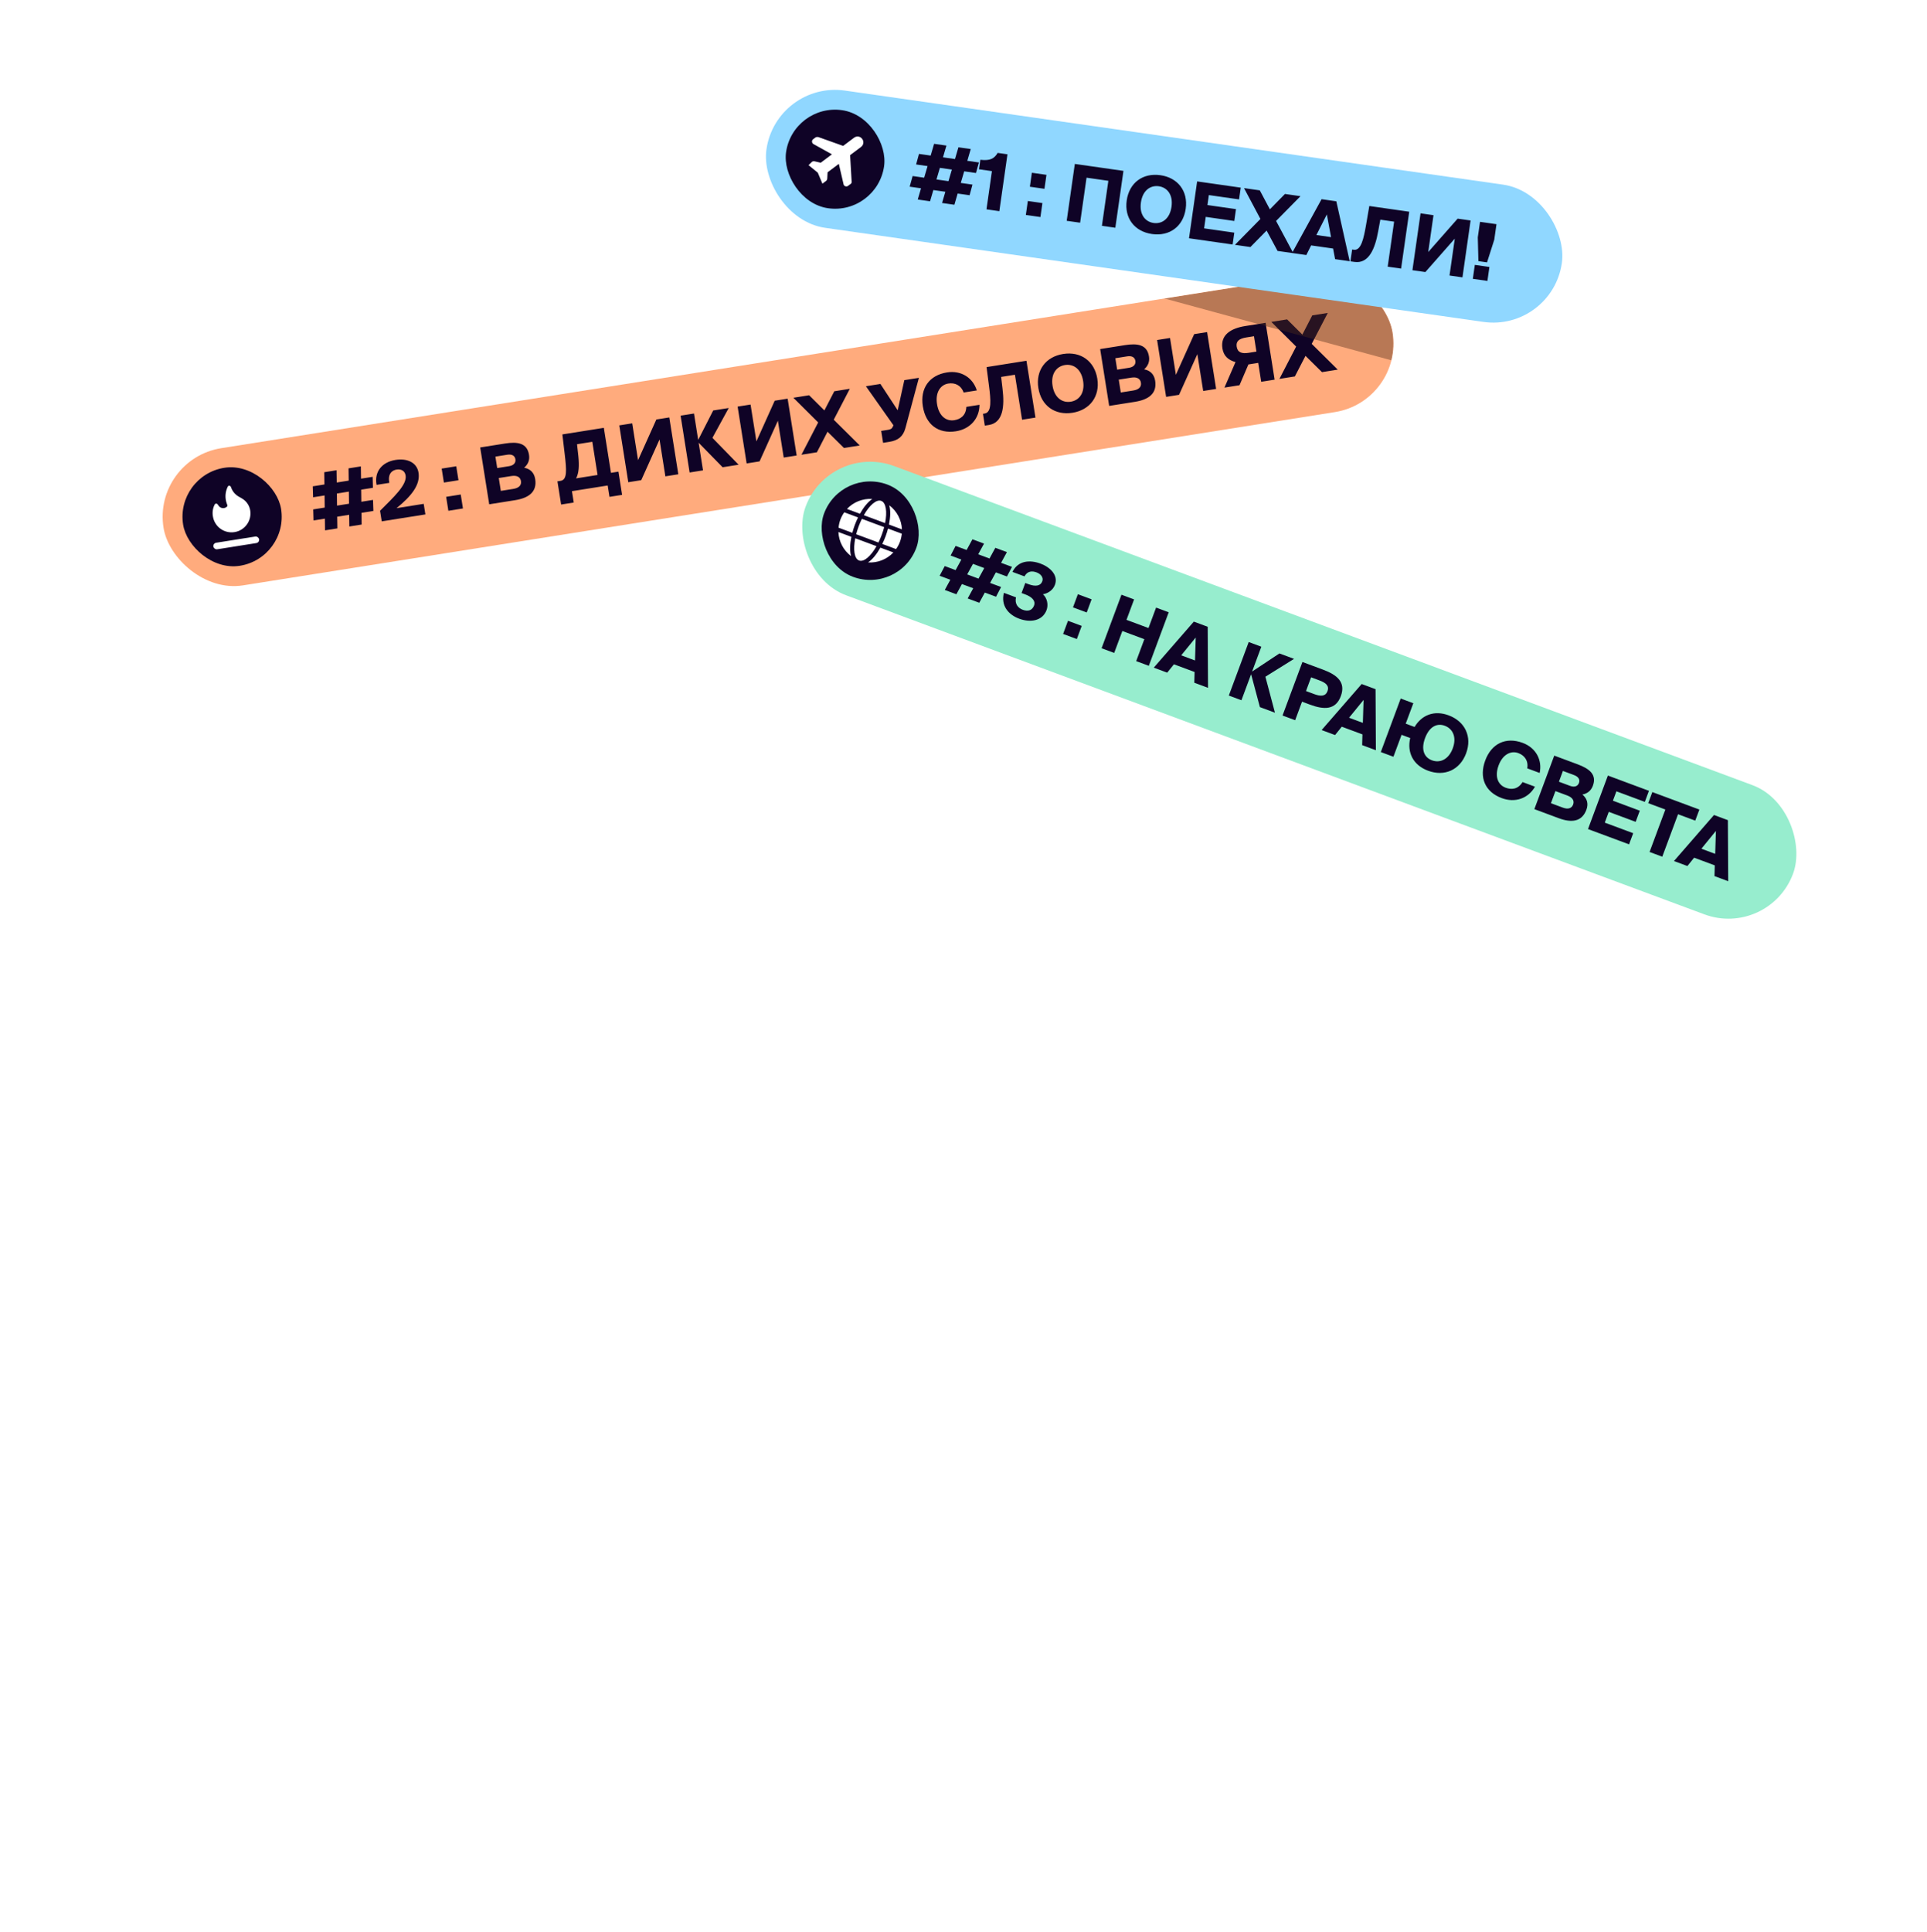
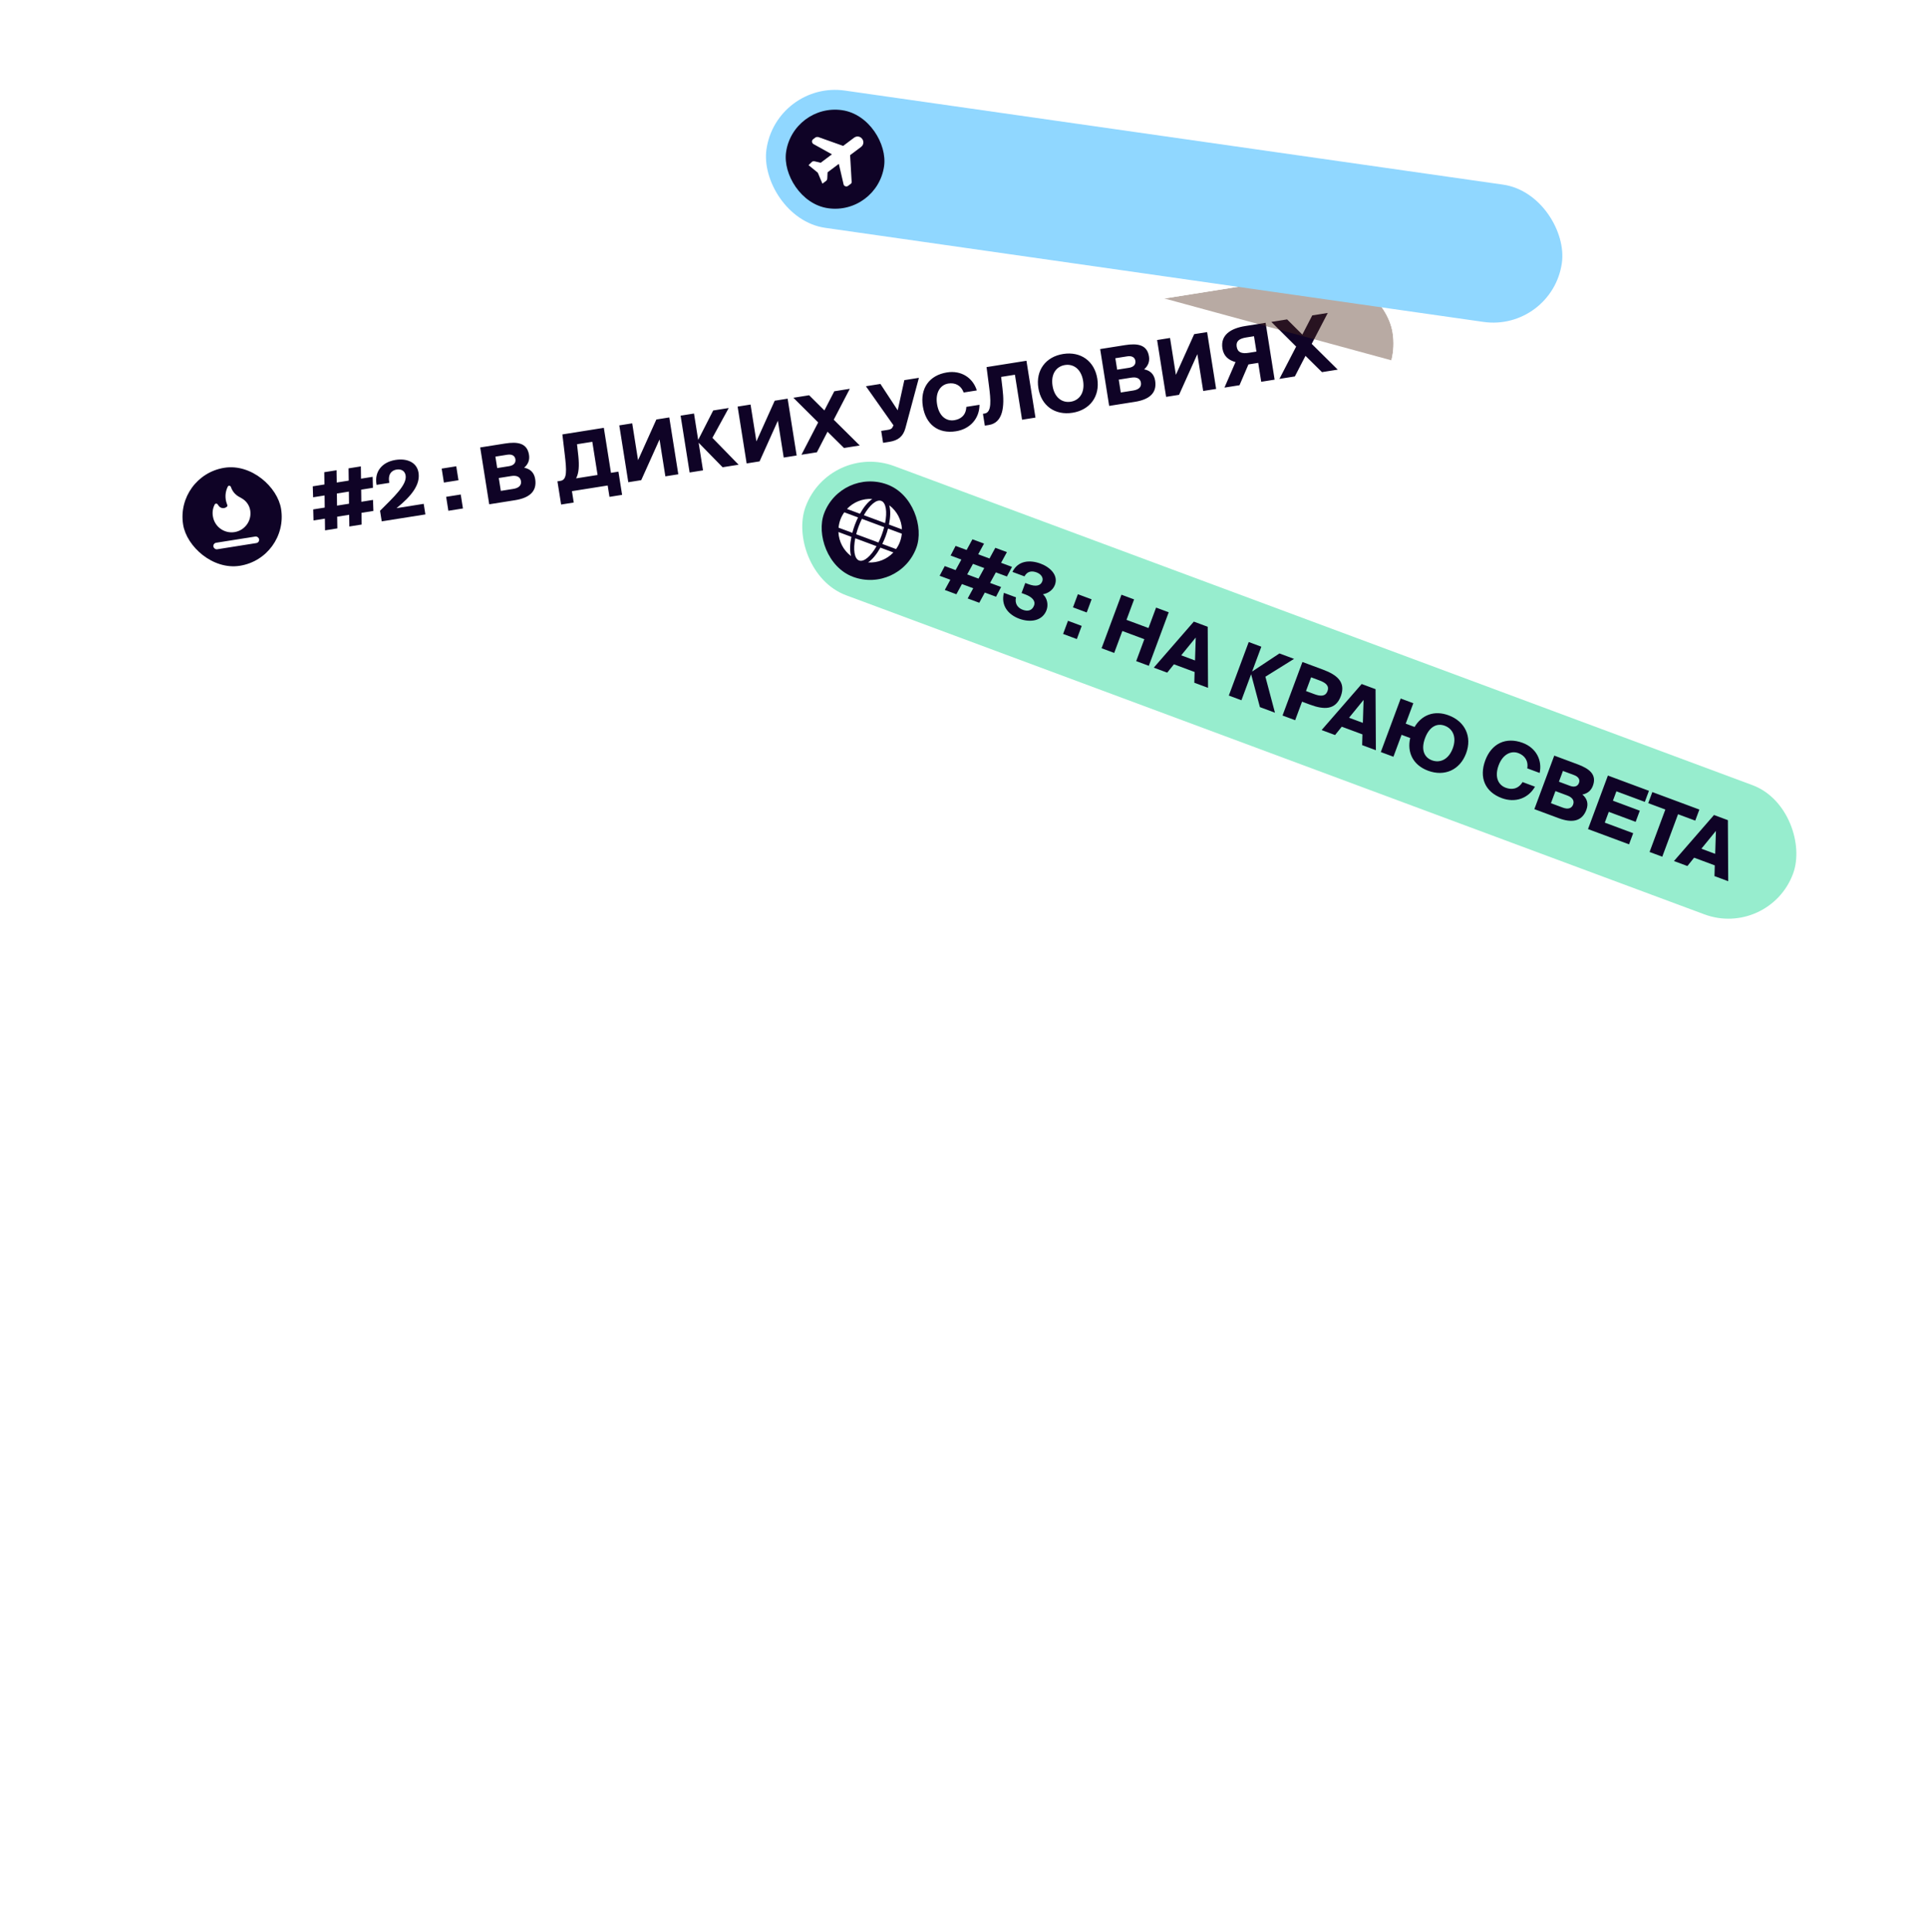
<svg xmlns="http://www.w3.org/2000/svg" width="404" height="405" viewBox="0 0 404 405" fill="none">
  <g clip-path="url(#clip0_2036_3590)">
-     <rect x="32.001" y="96.226" width="260.903" height="29.118" rx="14.559" transform="rotate(-9.016 32.001 96.226)" fill="#FFAB7D" />
    <rect x="36.761" y="99.681" width="20.799" height="20.799" rx="10.399" transform="rotate(-9.016 36.761 99.681)" fill="#0F0326" />
    <path fill-rule="evenodd" clip-rule="evenodd" d="M47.651 105.837C47.697 105.961 47.681 106.104 47.585 106.195C47.091 106.667 46.268 106.611 45.852 106.03L45.631 105.72C45.474 105.499 45.147 105.499 45.02 105.739C44.633 106.473 44.49 107.318 44.622 108.149L44.637 108.244C44.98 110.405 47.009 111.879 49.17 111.536C51.331 111.193 52.805 109.164 52.462 107.002C52.294 105.942 51.655 105.015 50.723 104.481L50.039 104.088C49.347 103.691 48.808 103.072 48.511 102.331L48.399 102.052C48.283 101.763 47.9 101.72 47.759 101.998C47.201 103.102 47.118 104.4 47.556 105.581L47.651 105.837Z" fill="white" />
    <rect x="44.628" y="113.876" width="9.706" height="1.387" rx="0.693" transform="rotate(-9.016 44.628 113.876)" fill="white" />
    <path d="M65.569 101.94L68.018 101.551L67.981 98.98L70.561 98.57L70.598 101.142L73.112 100.743L73.075 98.171L75.655 97.762L75.692 100.334L78.125 99.948L78.186 102.246L75.721 102.637L75.753 105.176L78.202 104.787L78.282 107.1L75.784 107.496L75.82 109.95L73.24 110.359L73.204 107.905L70.69 108.304L70.726 110.758L68.146 111.168L68.11 108.714L65.727 109.092L65.663 106.777L68.079 106.394L68.047 103.855L65.647 104.236L65.569 101.94ZM70.627 103.445L70.659 105.984L73.173 105.585L73.141 103.047L70.627 103.445ZM82.907 96.409C85.404 96.013 87.408 96.958 87.744 99.078C88.141 101.576 86.325 103.937 83.129 106.516L88.831 105.611L89.183 107.83L80.03 109.282L79.678 107.063C82.512 104.221 85.353 101.631 85.042 99.675C84.878 98.64 84.046 98.284 83.143 98.427C82.189 98.578 81.245 99.318 81.63 101.211L78.951 101.636C78.421 98.823 80.146 96.847 82.907 96.409ZM96.119 100.664L93.063 101.149L92.599 98.224L95.655 97.739L96.119 100.664ZM97.058 106.58L94.001 107.065L93.537 104.14L96.594 103.655L97.058 106.58ZM102.565 105.706L100.674 93.792L105.867 92.968C108.48 92.553 110.513 92.837 110.909 95.335C111.084 96.436 110.719 97.32 109.89 98.041C111.07 98.258 111.975 98.974 112.205 100.42C112.63 103.098 110.863 104.389 107.971 104.848L102.565 105.706ZM104.572 100.199L104.999 102.894L107.629 102.477C108.828 102.286 109.355 101.681 109.222 100.842C109.089 100.004 108.401 99.591 107.201 99.782L104.572 100.199ZM103.86 95.713L104.24 98.112L106.722 97.718C107.708 97.562 108.175 96.999 108.057 96.26C107.94 95.52 107.327 95.162 106.341 95.319L103.86 95.713ZM120.287 105.337L117.641 105.757L116.869 100.893L117.543 100.786C118.94 100.564 118.786 98.533 118.401 95.258L117.903 91.058L126.596 89.679L128.093 99.112L129.654 98.864L130.426 103.728L127.78 104.148L127.402 101.765L119.909 102.954L120.287 105.337ZM120.78 100.272L125.283 99.558L124.18 92.606L120.975 93.115L121.249 95.582C121.46 97.654 121.366 99.185 120.78 100.272ZM131.724 101.079L129.834 89.165L132.545 88.735L133.771 96.459L137.607 87.932L140.318 87.501L142.209 99.416L139.497 99.846L138.272 92.122L134.436 100.649L131.724 101.079ZM151.498 97.942L146.49 92.823L146.474 92.826L147.389 98.594L144.579 99.04L142.689 87.125L145.499 86.68L146.372 92.185L146.389 92.182L149.525 86.041L152.779 85.524L149.357 91.778L154.85 97.41L151.498 97.942ZM156.535 97.143L154.645 85.228L157.356 84.798L158.582 92.522L162.418 83.995L165.129 83.565L167.02 95.479L164.308 95.909L163.083 88.185L159.247 96.712L156.535 97.143ZM168.026 95.319L171.534 88.546L166.333 83.374L169.636 82.85L172.836 86.031L174.911 82.013L178.165 81.496L174.796 87.978L180.252 93.379L176.949 93.903L173.494 90.493L171.263 94.806L168.026 95.319ZM186.474 92.611L185.143 92.822L184.746 90.324L186.16 90.1C186.505 90.045 186.891 89.933 187.052 89.672L187.324 89.157L181.542 80.96L184.582 80.478L188.205 86.002L189.595 79.683L192.651 79.198L189.814 89.773C189.341 91.465 188.331 92.316 186.474 92.611ZM202.592 85.286L205.353 84.848C205.347 87.679 203.429 89.921 200.421 90.398C196.707 90.987 194.081 88.978 193.476 85.165C192.878 81.402 194.817 78.652 198.548 78.06C201.522 77.588 203.966 79.188 204.791 81.837L202.03 82.275C201.46 80.698 200.148 80.181 198.817 80.392C197.157 80.656 196.064 82.261 196.45 84.694C196.849 87.208 198.361 88.349 200.07 88.078C201.303 87.883 202.517 87.151 202.592 85.286ZM217.088 87.534L214.278 87.98L212.781 78.547L209.889 79.006L210.179 81.471C210.631 85.173 210.317 88.609 207.31 89.086L206.472 89.219L206.078 86.737L206.44 86.68C207.968 86.438 207.71 83.749 207.354 80.975L206.833 76.947L215.197 75.62L217.088 87.534ZM220.67 80.867C221.071 83.398 222.726 84.483 224.484 84.204C226.243 83.925 227.48 82.381 227.079 79.85C226.677 77.32 225.022 76.234 223.264 76.513C221.506 76.792 220.268 78.337 220.67 80.867ZM230.053 79.378C230.642 83.092 228.5 85.942 224.852 86.521C221.187 87.103 218.284 85.053 217.695 81.339C217.106 77.625 219.232 74.778 222.896 74.196C226.545 73.617 229.464 75.664 230.053 79.378ZM232.54 85.082L230.65 73.168L235.843 72.344C238.456 71.93 240.489 72.213 240.885 74.711C241.06 75.812 240.694 76.696 239.865 77.417C241.045 77.634 241.951 78.35 242.18 79.796C242.605 82.475 240.839 83.766 237.947 84.225L232.54 85.082ZM234.547 79.575L234.975 82.27L237.604 81.853C238.804 81.663 239.331 81.057 239.198 80.219C239.065 79.38 238.376 78.968 237.177 79.158L234.547 79.575ZM233.835 75.089L234.216 77.488L236.697 77.094C237.683 76.938 238.15 76.375 238.033 75.636C237.915 74.896 237.303 74.538 236.317 74.695L233.835 75.089ZM244.48 83.188L242.59 71.274L245.301 70.843L246.527 78.567L250.363 70.04L253.074 69.61L254.965 81.524L252.253 81.954L251.028 74.231L247.192 82.758L244.48 83.188ZM265.337 67.664L267.228 79.578L264.418 80.024L263.789 76.064L261.735 76.39L259.866 80.747L256.71 81.247L259.028 75.893C257.62 75.51 256.548 74.703 256.285 73.043C255.839 70.233 257.992 68.83 261.081 68.34L265.337 67.664ZM262.903 70.477L261.292 70.732C259.846 70.962 259.087 71.486 259.275 72.669C259.47 73.902 260.374 74.18 261.803 73.953L263.414 73.697L262.903 70.477ZM268.232 79.419L271.74 72.646L266.539 67.474L269.842 66.949L273.042 70.131L275.117 66.112L278.371 65.596L275.002 72.078L280.458 77.479L277.155 78.003L273.699 74.592L271.469 78.905L268.232 79.419Z" fill="#0F0326" />
    <g opacity="0.4" filter="url(#filter0_f_2036_3590)">
      <rect x="241.086" y="37.947" width="72.269" height="22.955" transform="rotate(15.235 241.086 37.947)" fill="#4D2A18" />
    </g>
  </g>
  <rect x="173.93" y="92.662" width="220.854" height="28.897" rx="14.448" transform="rotate(20.39 173.93 92.662)" fill="#97EDCE" />
  <rect x="176.36" y="97.969" width="20.641" height="20.641" rx="10.32" transform="rotate(20.39 176.36 97.969)" fill="#0F0326" />
  <g clip-path="url(#clip1_2036_3590)">
    <g clip-path="url(#clip2_2036_3590)">
      <path d="M185.563 109.65C186.034 107.265 185.76 105.365 184.757 104.992C183.755 104.62 182.306 105.879 181.105 107.993L185.563 109.65ZM180.017 110.341C179.809 110.9 179.64 111.448 179.5 111.984L184.169 113.719C184.413 113.223 184.643 112.697 184.851 112.138C185.059 111.579 185.228 111.031 185.367 110.495L180.699 108.76C180.454 109.256 180.225 109.782 180.017 110.341ZM189.095 110.963C189.011 108.985 188.044 107.12 186.441 105.916C186.739 106.996 186.686 108.436 186.375 109.952L189.095 110.963ZM182.876 104.591C180.879 104.457 178.926 105.236 177.573 106.68L180.293 107.691C181.045 106.339 181.945 105.214 182.876 104.591ZM189.065 111.869L186.176 110.795C186.032 111.344 185.861 111.897 185.66 112.439C185.458 112.98 185.227 113.511 184.977 114.02L187.864 115.093C188.195 114.628 188.472 114.121 188.68 113.561C188.888 113.002 189.009 112.436 189.065 111.869ZM179.211 110.041C179.412 109.5 179.643 108.969 179.893 108.46L177.003 107.386C176.675 107.852 176.395 108.358 176.188 108.918C175.98 109.477 175.861 110.044 175.805 110.611L178.692 111.684C178.838 111.136 179.009 110.583 179.211 110.041ZM179.307 112.83C178.836 115.215 179.11 117.115 180.113 117.488C181.115 117.86 182.564 116.601 183.766 114.487L179.307 112.83ZM181.994 117.888C183.991 118.023 185.944 117.244 187.3 115.801L184.579 114.79C183.825 116.141 182.925 117.265 181.994 117.888ZM175.775 111.517C175.859 113.495 176.826 115.36 178.429 116.563C178.131 115.484 178.184 114.044 178.495 112.528L175.775 111.517Z" fill="white" />
    </g>
  </g>
  <path d="M200.346 114.428L202.652 115.285L203.873 113.044L206.303 113.947L205.082 116.188L207.45 117.069L208.671 114.827L211.101 115.73L209.88 117.972L212.171 118.823L211.104 120.84L208.783 119.977L207.573 122.188L209.879 123.045L208.822 125.083L206.47 124.209L205.305 126.348L202.875 125.444L204.04 123.305L201.672 122.425L200.507 124.564L198.077 123.661L199.242 121.522L196.997 120.688L198.07 118.655L200.345 119.501L201.554 117.291L199.295 116.451L200.346 114.428ZM203.984 118.194L202.775 120.404L205.143 121.285L206.353 119.074L203.984 118.194ZM214.416 127.814C215.531 128.229 216.407 127.955 216.793 126.918C217.161 125.928 216.353 125.117 214.913 124.582L214.17 124.305L214.953 122.2L215.618 122.448C217.089 122.994 218.149 122.842 218.518 121.852C218.823 121.032 218.163 120.293 217.327 119.983C216.368 119.626 215.394 119.687 214.781 120.815L212.258 119.877C213.42 117.508 215.893 117.3 218.153 118.14C220.134 118.877 221.927 120.547 221.167 122.59C220.73 123.767 219.611 124.408 218.655 124.563C219.602 125.426 219.8 126.838 219.414 127.875C218.557 130.181 216.005 130.554 213.668 129.685C211.439 128.857 209.789 126.993 210.467 124.268L213.006 125.211C212.687 126.59 213.441 127.452 214.416 127.814ZM227.832 128.379L224.954 127.309L225.978 124.554L228.856 125.624L227.832 128.379ZM225.761 133.951L222.882 132.881L223.906 130.126L226.785 131.196L225.761 133.951ZM242.378 127.356L245.024 128.34L240.853 139.561L238.206 138.577L239.915 133.981L235.303 132.266L233.594 136.863L230.947 135.879L235.118 124.658L237.765 125.642L236.172 129.929L240.784 131.643L242.378 127.356ZM241.893 139.948L250.289 130.297L253.199 131.379L253.269 144.176L250.39 143.106L250.451 140.856L246.118 139.246L244.71 140.995L241.893 139.948ZM250.688 133.633L247.645 137.365L250.539 138.44L250.688 133.633ZM264.142 148.218L262.307 141.352L262.292 141.347L260.272 146.779L257.625 145.796L261.797 134.574L264.443 135.558L262.516 140.743L262.531 140.749L268.235 136.968L271.3 138.107L265.294 141.846L267.299 149.391L264.142 148.218ZM273.057 138.76L277.376 140.365C280.285 141.447 282.203 142.97 281.11 145.911C280.011 148.867 277.558 148.783 274.648 147.701L272.977 147.08L271.533 150.965L268.886 149.981L273.057 138.76ZM276.624 142.623L274.875 141.972L273.805 144.851L275.554 145.501C276.793 145.962 277.871 146.046 278.308 144.869C278.746 143.693 277.863 143.083 276.624 142.623ZM277.081 153.027L285.477 143.377L288.387 144.458L288.457 157.256L285.578 156.186L285.639 153.936L281.305 152.325L279.898 154.074L277.081 153.027ZM285.875 146.713L282.833 150.444L285.727 151.52L285.875 146.713ZM303.711 149.943C307.147 151.22 308.674 154.412 307.373 157.91C306.073 161.408 302.832 162.828 299.396 161.551C296.285 160.395 294.944 157.747 295.654 154.699L293.843 154.026L292.135 158.623L289.488 157.639L293.659 146.418L296.306 147.401L294.712 151.689L296.569 152.379C298.077 149.839 300.724 148.832 303.711 149.943ZM300.208 159.369C301.864 159.984 303.686 159.252 304.572 156.869C305.458 154.485 304.556 152.741 302.9 152.125C301.244 151.51 299.654 152.328 298.768 154.711C297.882 157.095 298.551 158.753 300.208 159.369ZM319.212 163.931L321.812 164.898C320.428 167.343 317.677 168.346 314.844 167.293C311.346 165.993 310.054 162.976 311.389 159.385C312.707 155.841 315.723 154.408 319.237 155.714C322.038 156.755 323.371 159.329 322.794 162.021L320.193 161.055C320.469 159.413 319.586 158.328 318.333 157.862C316.769 157.28 315.042 158.136 314.191 160.427C313.31 162.795 314.061 164.518 315.671 165.117C316.832 165.548 318.239 165.507 319.212 163.931ZM321.683 169.606L325.854 158.385L330.745 160.203C333.206 161.118 334.825 162.354 333.951 164.706C333.565 165.743 332.819 166.329 331.751 166.549C332.665 167.311 333.099 168.371 332.593 169.733C331.655 172.256 329.499 172.512 326.775 171.499L321.683 169.606ZM326.102 165.823L325.158 168.361L327.635 169.282C328.764 169.702 329.516 169.435 329.809 168.645C330.102 167.856 329.708 167.163 328.578 166.743L326.102 165.823ZM327.672 161.597L326.832 163.857L329.169 164.726C330.098 165.071 330.776 164.812 331.035 164.116C331.294 163.419 330.938 162.811 330.009 162.466L327.672 161.597ZM332.929 173.786L337.1 162.565L345.705 165.764L344.842 168.085L338.883 165.87L338.153 167.836L343.787 169.93L342.918 172.267L337.284 170.173L336.444 172.433L342.403 174.648L341.534 176.985L332.929 173.786ZM345.836 178.584L349.144 169.684L345.553 168.35L346.416 166.028L356.276 169.693L355.413 172.014L351.806 170.674L348.498 179.574L345.836 178.584ZM350.948 180.484L359.345 170.833L362.254 171.915L362.324 184.713L359.445 183.643L359.506 181.393L355.173 179.782L353.765 181.531L350.948 180.484ZM359.743 174.17L356.7 177.901L359.594 178.977L359.743 174.17Z" fill="#0F0326" />
  <rect x="162.743" y="16.928" width="168.454" height="29.067" rx="14.533" transform="rotate(8.132 162.743 16.928)" fill="#90D7FF" />
  <rect x="166.267" y="21.626" width="20.762" height="20.762" rx="10.381" transform="rotate(8.132 166.267 21.626)" fill="#0F0326" />
  <path fill-rule="evenodd" clip-rule="evenodd" d="M180.514 30.807L178.227 32.522L178.547 38.075C178.582 38.265 178.486 38.499 178.287 38.594L177.802 38.958C177.455 39.218 176.927 39.019 176.858 38.638L175.862 34.35L173.505 36.117L173.436 37.468C173.41 37.65 173.324 37.823 173.185 37.927L172.423 38.499L171.452 36.195L169.512 34.618L170.231 33.916C170.37 33.812 170.56 33.778 170.742 33.804L172.059 34.116L174.415 32.349L170.517 30.183C170.179 29.949 170.127 29.447 170.474 29.187L170.959 28.823C171.098 28.719 171.349 28.693 171.531 28.719L176.771 30.582L179.058 28.866C179.613 28.451 180.34 28.555 180.756 29.109V29.109C181.172 29.663 181.068 30.391 180.514 30.807V30.807Z" fill="white" />
-   <path d="M192.669 32.26L195.119 32.61L195.84 30.146L198.421 30.515L197.7 32.978L200.216 33.338L200.937 30.874L203.519 31.243L202.797 33.707L205.231 34.055L204.613 36.265L202.147 35.913L201.43 38.344L203.88 38.694L203.276 40.923L200.777 40.566L200.089 42.917L197.507 42.548L198.196 40.197L195.68 39.837L194.992 42.189L192.41 41.82L193.098 39.468L190.714 39.128L191.335 36.901L193.752 37.246L194.468 34.815L192.067 34.472L192.669 32.26ZM197.05 35.184L196.333 37.615L198.849 37.975L199.565 35.544L197.05 35.184ZM209.513 44.264L206.817 43.878L207.961 35.871L205.248 35.483L205.532 33.494C207.545 33.731 208.449 33.273 209.161 32.049L211.216 32.343L209.513 44.264ZM218.973 39.575L215.915 39.138L216.333 36.211L219.391 36.648L218.973 39.575ZM218.127 45.494L215.069 45.057L215.487 42.131L218.545 42.568L218.127 45.494ZM233.831 47.738L231.019 47.337L232.368 37.899L227.797 37.245L226.448 46.683L223.636 46.282L225.34 34.361L235.534 35.818L233.831 47.738ZM239.198 42.431C238.836 44.964 240.095 46.486 241.854 46.737C243.613 46.989 245.248 45.88 245.61 43.348C245.972 40.816 244.713 39.294 242.954 39.042C241.194 38.791 239.559 39.899 239.198 42.431ZM248.586 43.773C248.055 47.489 245.173 49.577 241.523 49.056C237.856 48.532 235.69 45.722 236.221 42.006C236.752 38.29 239.618 36.2 243.285 36.724C246.935 37.245 249.117 40.057 248.586 43.773ZM249.28 49.946L250.983 38.025L260.125 39.331L259.773 41.798L253.442 40.893L253.144 42.981L259.129 43.837L258.774 46.319L252.789 45.464L252.446 47.865L258.776 48.769L258.422 51.252L249.28 49.946ZM258.914 51.322L264.253 45.894L260.815 39.43L264.12 39.902L266.236 43.879L269.398 40.656L272.653 41.122L267.532 46.312L271.147 53.071L267.842 52.598L265.55 48.328L262.153 51.785L258.914 51.322ZM270.879 53.032L277.071 41.753L280.162 42.194L282.964 54.759L279.906 54.322L279.485 52.098L274.881 51.44L273.871 53.46L270.879 53.032ZM278.175 44.947L275.981 49.265L279.056 49.704L278.175 44.947ZM293.744 56.299L290.932 55.898L292.281 46.46L289.387 46.046L288.938 48.482C288.28 52.146 286.97 55.331 283.961 54.901L283.122 54.782L283.477 52.299L283.838 52.35C285.368 52.569 285.913 49.929 286.39 47.178L287.078 43.183L295.447 44.379L293.744 56.299ZM296.118 56.639L297.821 44.718L300.534 45.106L299.43 52.834L305.599 45.829L308.312 46.217L306.608 58.138L303.895 57.75L305 50.022L298.831 57.026L296.118 56.639ZM311.759 54.998L309.95 54.739L309.823 49.755L310.289 46.499L313.741 46.993L313.276 50.248L311.759 54.998ZM311.841 58.885L308.782 58.448L309.201 55.522L312.259 55.959L311.841 58.885Z" fill="#0F0326" />
  <defs>
    <filter id="filter0_f_2036_3590" x="213.72" y="16.614" width="118.428" height="83.806" filterUnits="userSpaceOnUse" color-interpolation-filters="sRGB">
      <feFlood flood-opacity="0" result="BackgroundImageFix" />
      <feBlend mode="normal" in="SourceGraphic" in2="BackgroundImageFix" result="shape" />
      <feGaussianBlur stdDeviation="10.667" result="effect1_foregroundBlur_2036_3590" />
    </filter>
    <clipPath id="clip0_2036_3590">
      <rect x="32.001" y="96.226" width="260.903" height="29.118" rx="14.559" transform="rotate(-9.016 32.001 96.226)" fill="white" />
    </clipPath>
    <clipPath id="clip1_2036_3590">
      <rect width="16.512" height="16.512" fill="white" transform="translate(177.576 100.623) rotate(20.39)" />
    </clipPath>
    <clipPath id="clip2_2036_3590">
      <rect width="13.76" height="13.76" fill="white" transform="translate(178.385 102.393) rotate(20.39)" />
    </clipPath>
  </defs>
</svg>